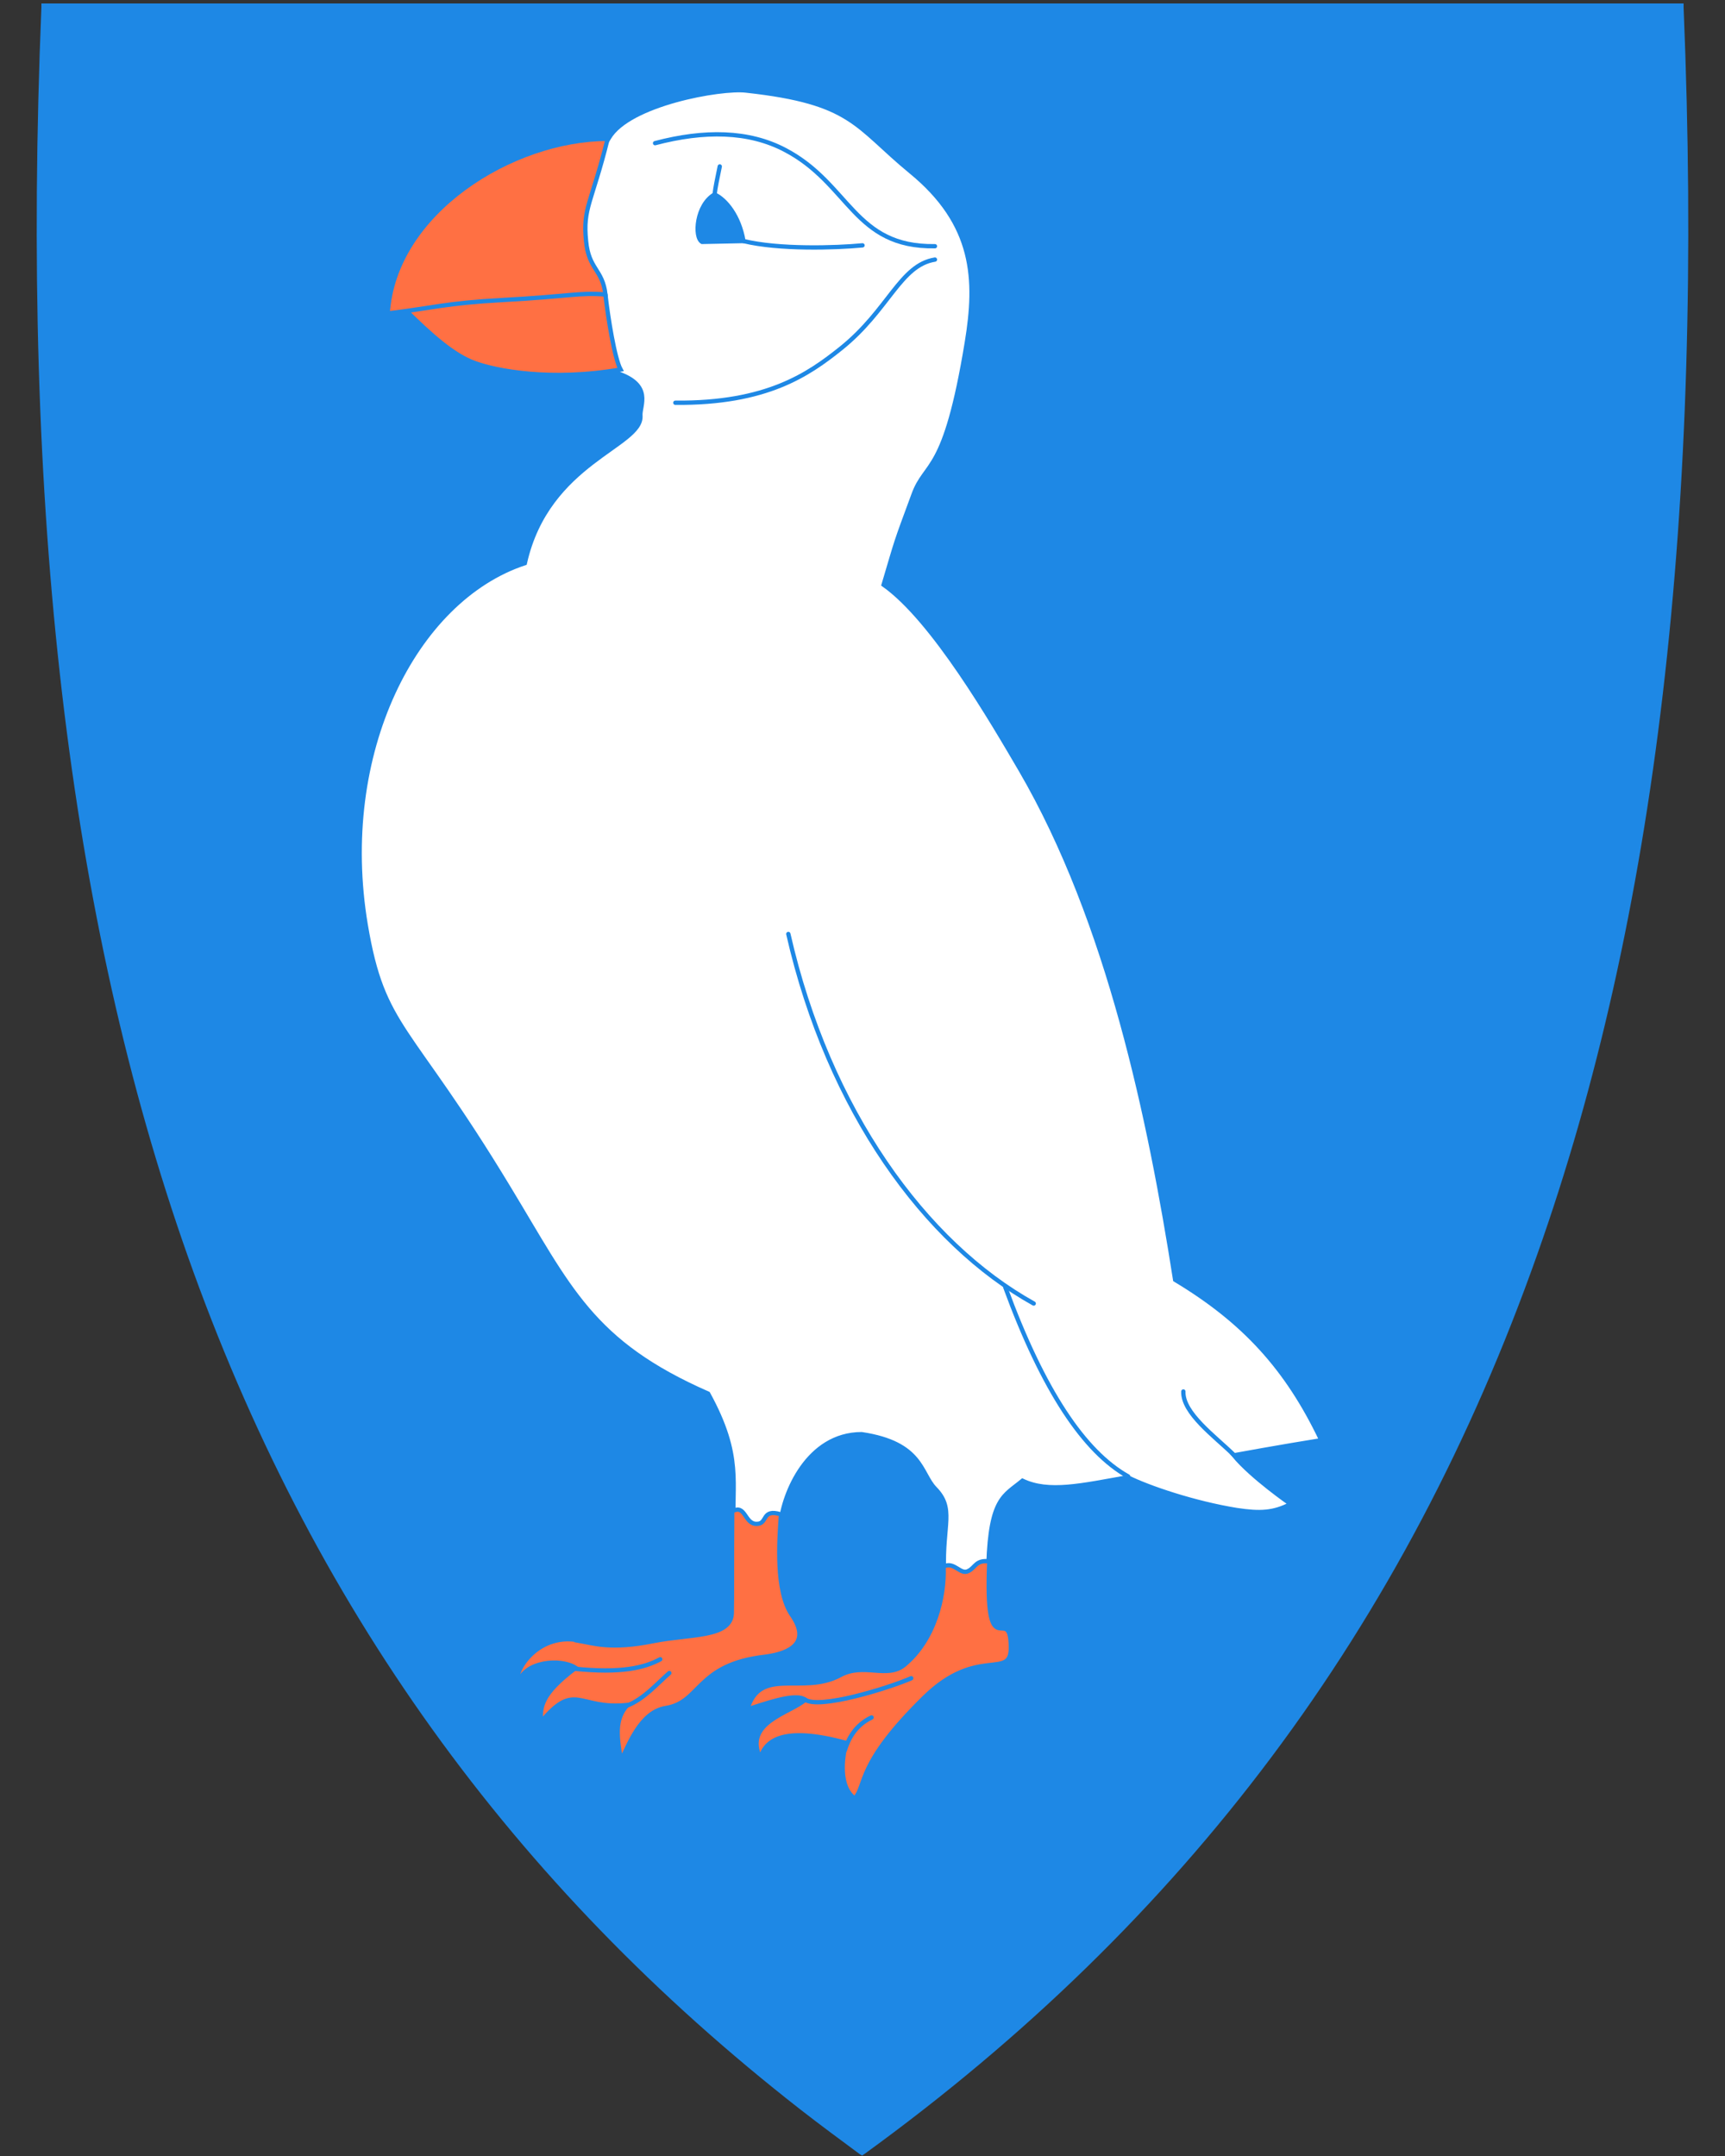
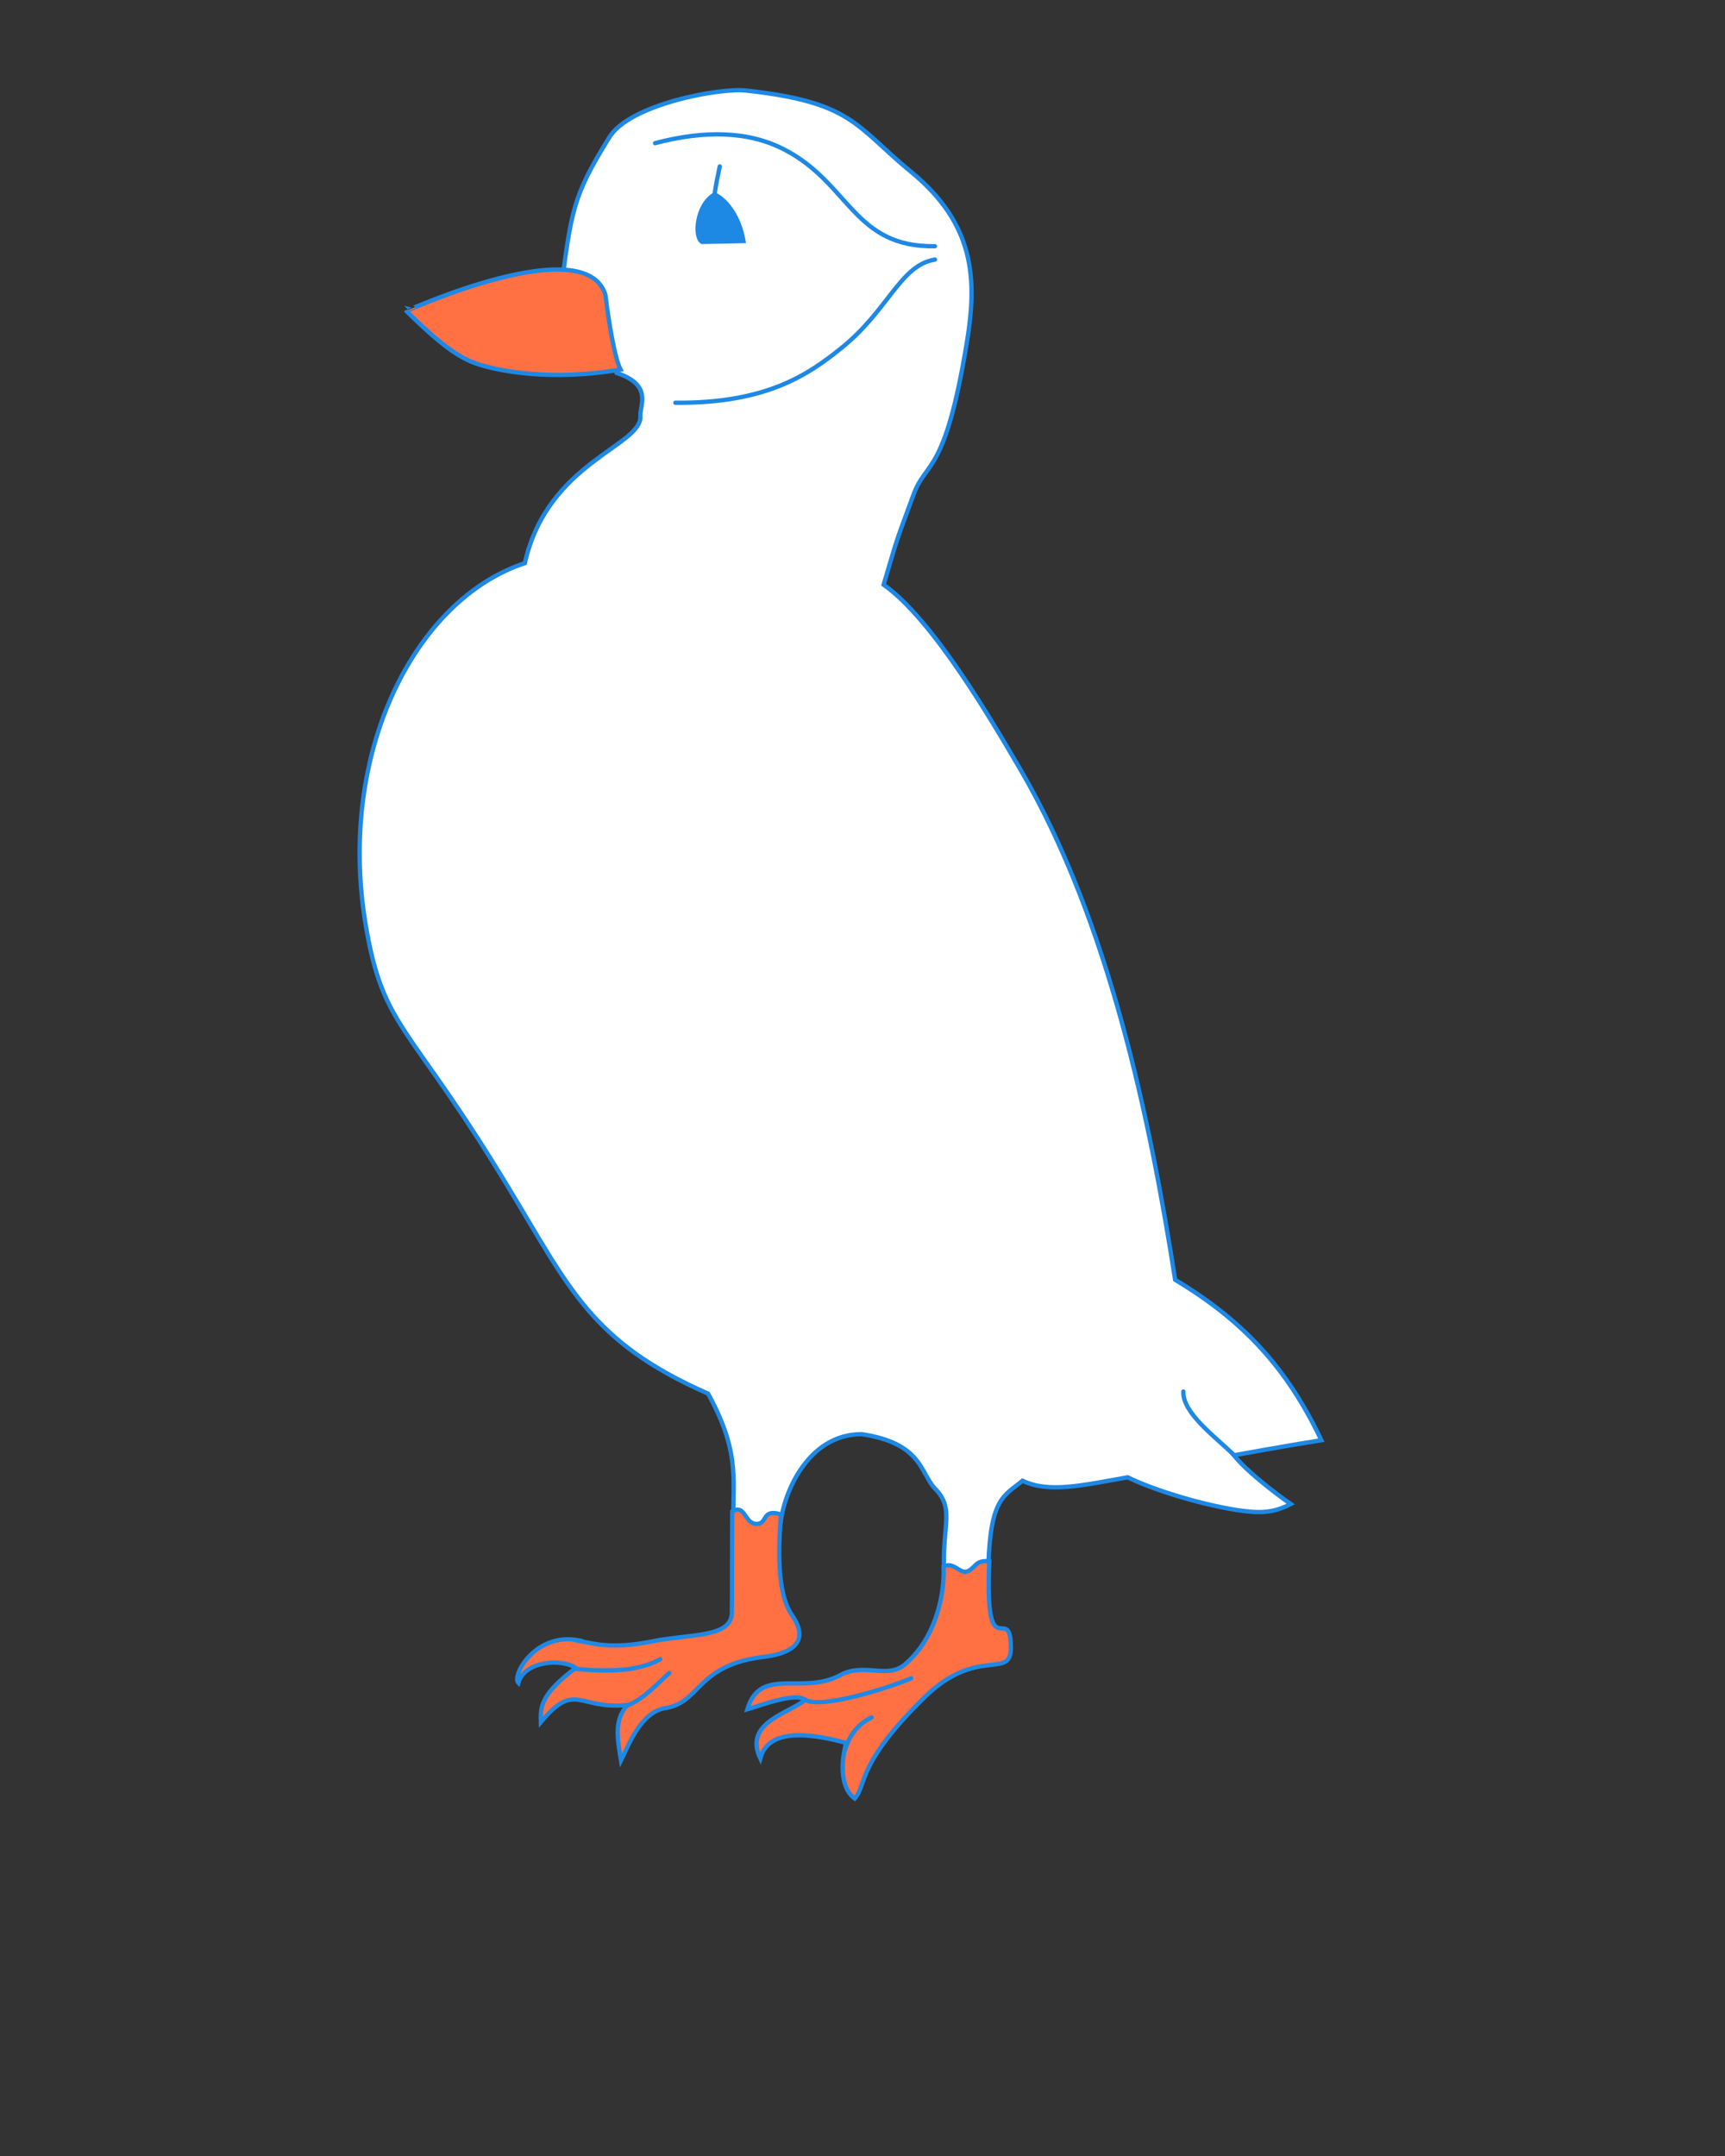
<svg xmlns="http://www.w3.org/2000/svg" version="1.1" id="svg2" x="0px" y="0px" viewBox="0 0 400 500" style="enable-background:new 0 0 400 500;" xml:space="preserve">
  <rect x="0" y="0" width="400" height="500" fill="#333333" stroke="none" />
  <style type="text/css">
	.st0{fill:#1E88E5;}
	.st1{fill:#FFFFFF;stroke:#1E88E5;}
	.st2{fill:#FF7043;stroke:#1E88E5;}
	.st3{fill:#FF7043;stroke:#1E88E5;stroke-width:0.986;}
	.st4{fill:none;stroke:#1E88E5;stroke-linecap:round;}
	.st5{fill:#1E88E5;stroke:#1E88E5;stroke-linecap:round;}
	.st6{fill:none;stroke:#1E88E5;stroke-width:1.016;stroke-linecap:round;}
	.st7{fill:none;stroke:#1E88E5;stroke-width:1.003;stroke-linecap:round;}
</style>
-   <path class="st0" d="M390.4,1.7V0.8h-0.9H200H10.5H9.6v0.9C4.8,118.3,15.9,213,43.5,291.2c28.6,80.9,75.2,145.8,142.2,198.1  c4.5,3.5,9.1,6.9,13.7,10.3l0.2,0.1l0.3,0.2l0.6-0.4c74.4-54,125.4-122.2,155.9-208.4C384.1,213,395.2,118.3,390.4,1.7z" />
  <path id="path4289" class="st1" d="M199.8,332.6c14.1,2.1,13.6,9.1,17,12.6c4.6,4.7,1.7,8.3,2.1,19.1c1.9,1.8,7.1,2.4,10.3-1.5  c0.5-15.5,3.7-15.9,7.9-19.4c6.1,2.9,13.7,1.1,24.4-0.8c4.8,2.4,15.4,6,25.3,7.6c5.3,0.8,8.5,0.7,12.5-1.4c0,0-9-6.2-13.2-11.3  c0,0,11.5-2.1,20.3-3.5c-7.9-16.6-17.9-27.6-33.9-37.2c-5.8-37-15.3-83-35.8-118.2c-6.5-11.1-20.3-34.9-31.8-43  c3.3-11.1,2.5-8.9,6.9-20.8c2.9-8.1,7.3-4.3,12.4-35.4c2.4-14.6,1.9-27.4-13-39.6C198.3,29.2,197.7,23.7,173,21  c-5.8-0.7-27.2,3.1-31.8,11c-8.6,13.9-8.7,16.8-11.4,37.4c-1.3,9.1,11.7,8.2,13.2,17.1c8.5,2.8,5.3,7.6,5.5,9.9  c0.5,7.1-21.5,10.6-26.8,34.2c-25.5,8.4-43.6,44-36.9,83.9c4.1,24.3,9.9,22.5,33.1,60.9c14.2,23.4,19.2,35.9,46.3,47.8  c8,14.6,5.4,20.7,5.9,31.8c0.1,3,8.9,5.2,10.9-1.7C181.7,346.3,187.3,332.6,199.8,332.6L199.8,332.6z" />
  <path id="path4567" class="st2" d="M229.4,362.1c-1.1,25.4,4.9,9.1,5,19.9c0.1,7.8-7.7-0.5-20.1,11.7  c-15.8,15.5-13.3,20.3-16.1,23.4c-3.7-2.7-3-9.2-2-12.9c-14.7-4-18.8-0.5-19.9,3.6c-4-8.4,6.9-10.5,10.4-13.6  c-2.3-1.8-10.2,1.3-13.4,2.2c3-10.1,12.8-3.2,21.5-7.9c5.5-3,10.9,0.9,14.9-2.4c7-5.8,9.4-15.8,9.1-22.8c2.5-1.3,3.9,2.1,5.8,1  C226.2,363.5,226.3,361.7,229.4,362.1L229.4,362.1z" />
  <path id="path4287" class="st2" d="M140.4,68.4c0.6,5.3,2.1,14.7,3.5,17.3c-16.2,2.8-28.9,0.3-33.8-1.5c-5-1.8-10.2-6.5-15.9-12.1  C94.2,72.2,135.7,53.2,140.4,68.4z" />
-   <path id="path4285" class="st2" d="M116.2,69.6c16.5-0.9,18-1.8,24.2-1.3c-0.7-5.9-3.9-5.8-4.5-12.4c-0.8-7.7,1.3-8.8,5-23.7  c-22.1,0-49.5,17-51,40.5C100.4,71.4,103.5,70.3,116.2,69.6z" />
  <path id="path4539" class="st3" d="M134.1,380.5c3.5,0.6,7.5,2.1,17.4,0.1c8.6-1.7,17.9-0.8,18.2-6.4c0.1-4.6,0-10.9,0.1-23.7  c3.1-1.8,2.8,3,5.7,2.9c2.6,0,1-3.6,5.6-2.2c-0.5,6.5-1.2,17.9,2.5,23.3c4.4,6.3-0.1,8.9-6.1,9.7c-16.1,1.8-14.9,10.6-23.1,11.9  c-5.9,0.9-8.7,8.8-10.4,12.2c-0.9-5.4-1.6-9.5,1.5-12.9c-11.5,1.2-12-5.7-20.1,4c-0.1-3.6,0-6.5,8.1-12.6c-3.5-2.3-12-1.5-13.3,3.5  c-1.6-1.6,3.8-11.8,14-9.9L134.1,380.5z" />
  <path id="path3837" class="st4" d="M151.9,33.2c11.4-3,21.7-2.9,30.2,1.6c15,7.9,15.9,22.6,34.7,22.3" />
  <path id="path3839" class="st4" d="M156.6,93.4c21.2,0.2,30.9-6.6,38.4-12.6c11.1-8.9,13.7-19.3,21.8-20.6" />
  <path id="path3841" class="st5" d="M172.4,55.9c-1-5.8-4.1-9.6-6.7-10.8c-4.2,2.4-4.8,9.9-2.9,11L172.4,55.9z" />
  <path id="path3845" class="st4" d="M274.4,322.7c-0.2,5,7.3,10.4,11.7,14.7" />
-   <path id="path3849" class="st4" d="M261.6,342.4c-10.2-5.7-19.7-19.9-28.5-43.9" />
-   <path id="path3853" class="st4" d="M239.7,302.3c-25.2-14-47.6-44.8-56.9-85.7" />
  <path id="path3855" class="st6" d="M202.1,398.3c-3.8,1.8-5.4,5-6.2,7.6" />
  <path id="path3857" class="st4" d="M211.3,389.2c-5,2.2-21.6,7.4-24.7,4.9" />
  <path id="path3859" class="st7" d="M153.1,384.8c-3.7,2-9.1,3.3-19.9,2.2" />
  <path id="path3861" class="st7" d="M155.2,388c-2.9,2.5-5.8,6-9.9,7.6" />
-   <path id="path4286" class="st4" d="M200,56.9c-6.3,0.6-19.4,1-27.6-1" />
  <path id="path4288" class="st4" d="M165.7,45.1c0.2-1.7,0.6-3.6,1.2-6.5" />
</svg>